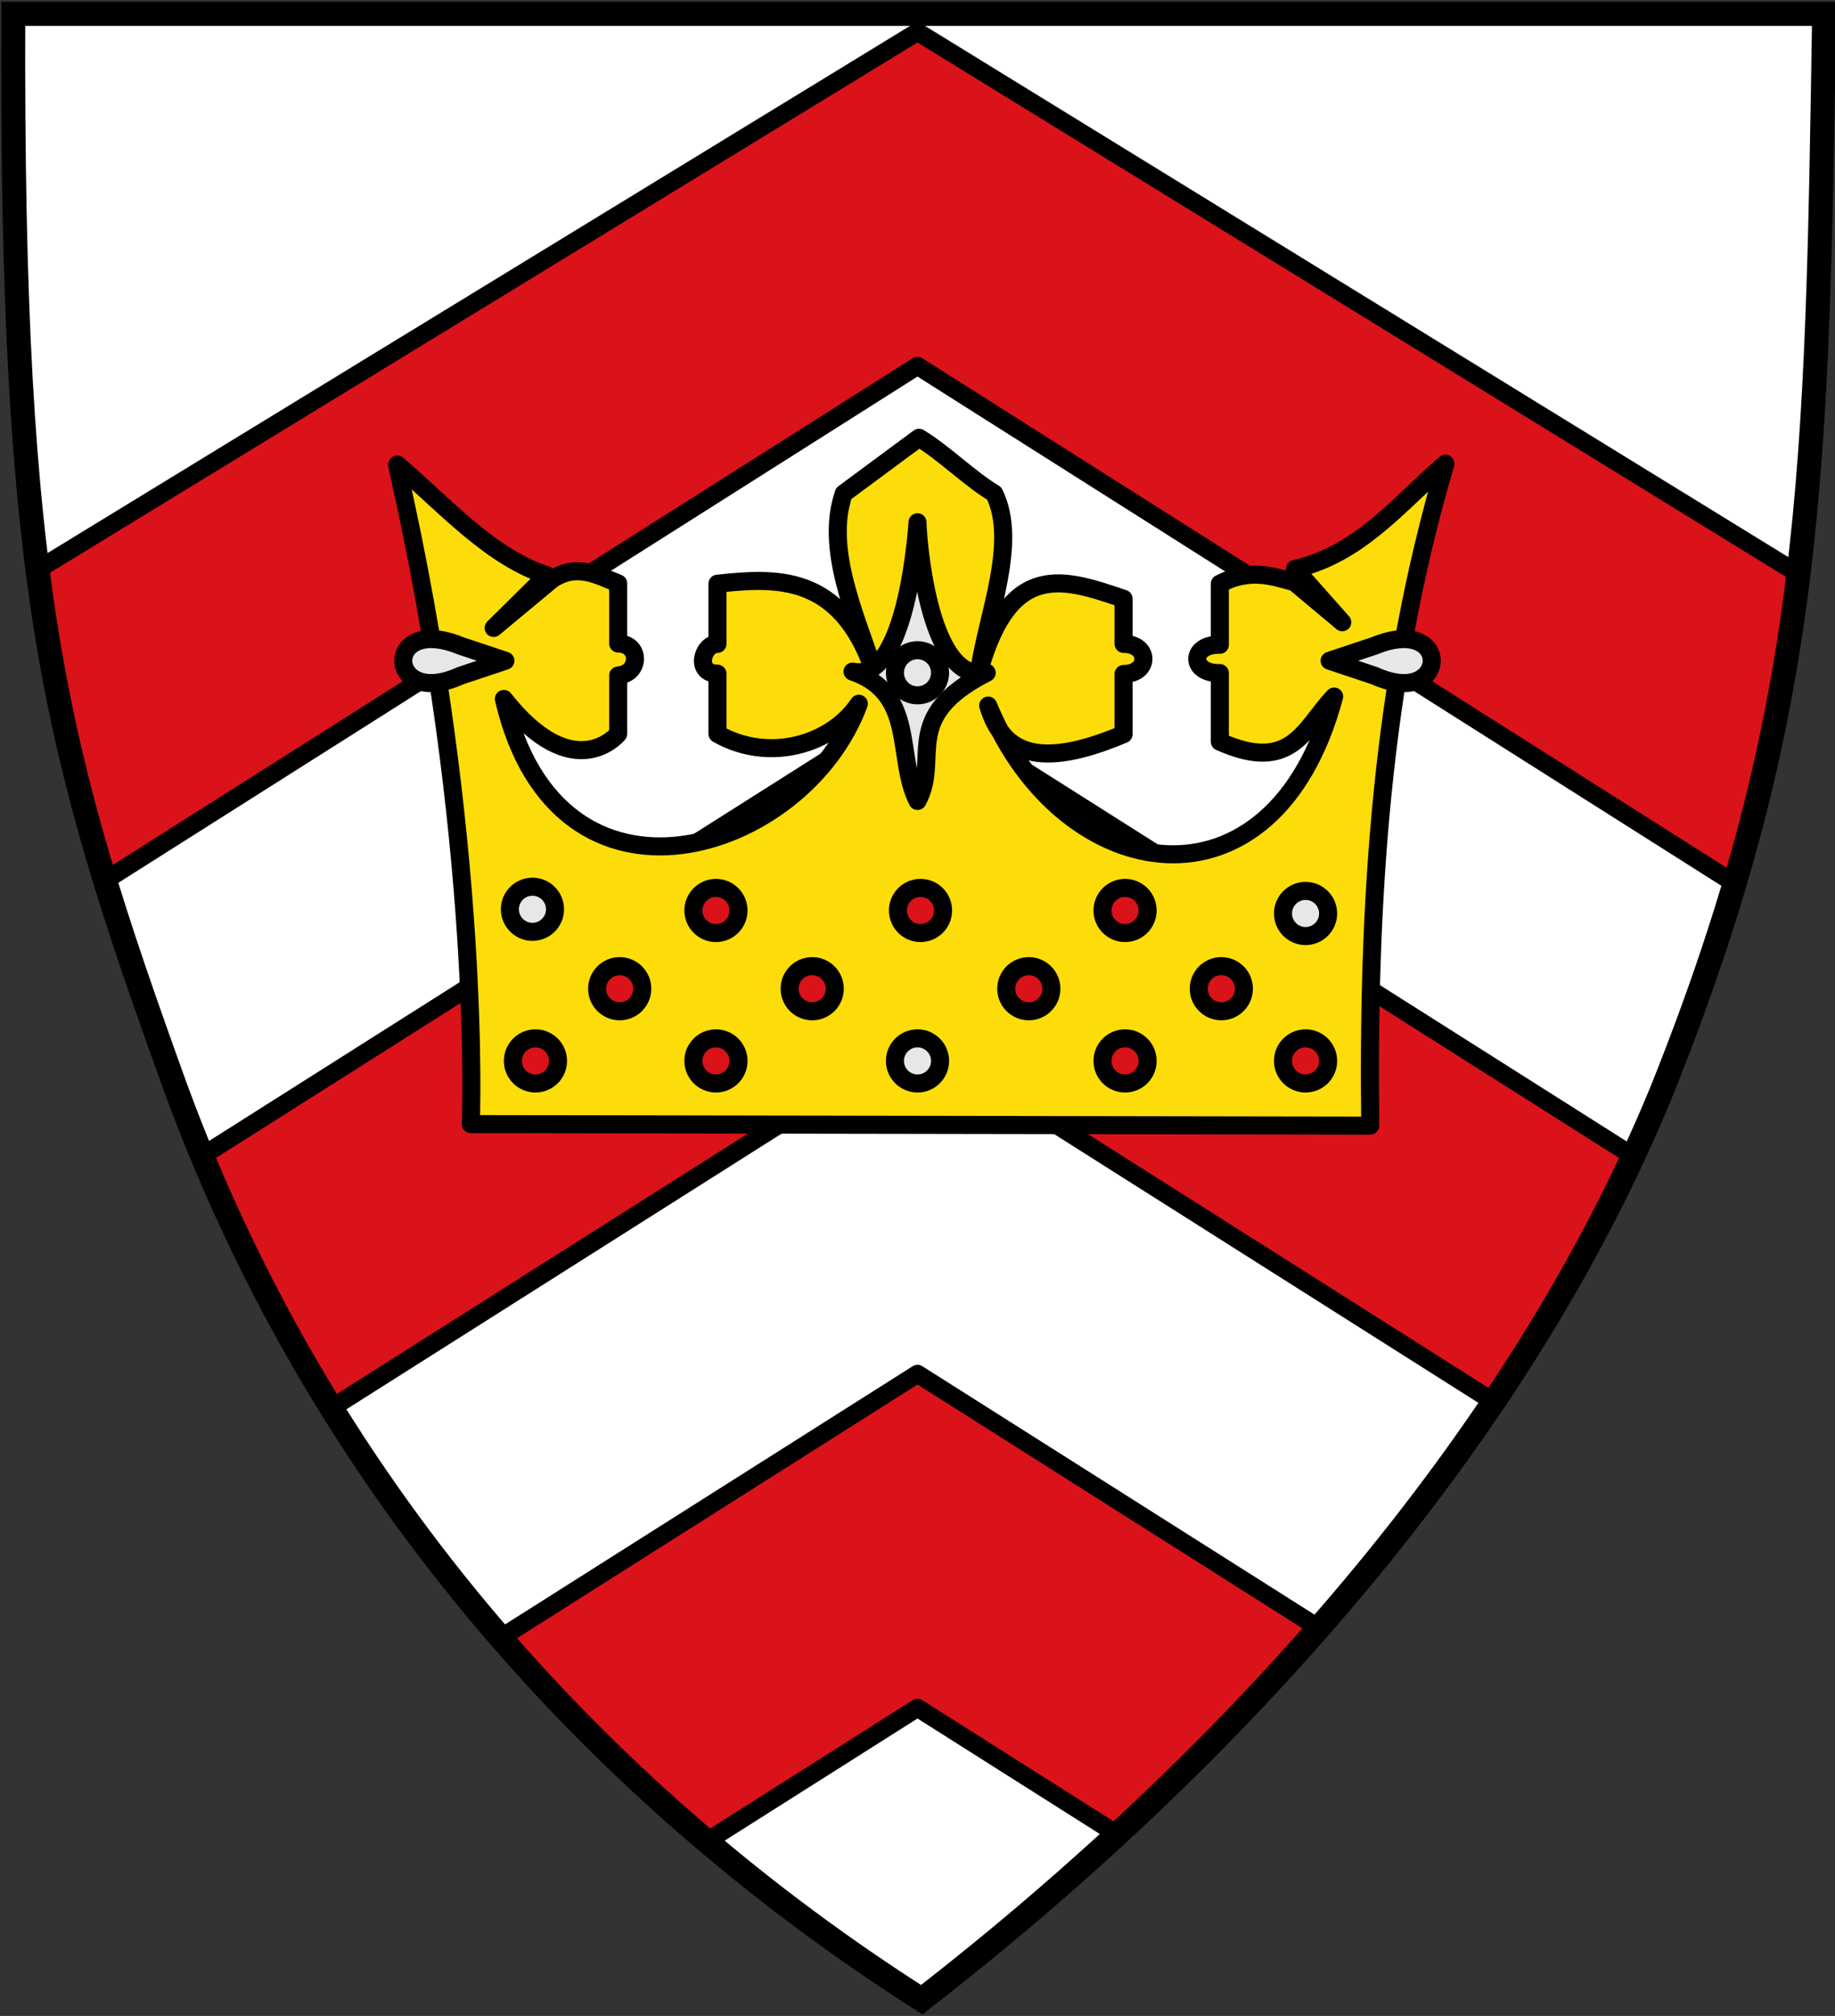
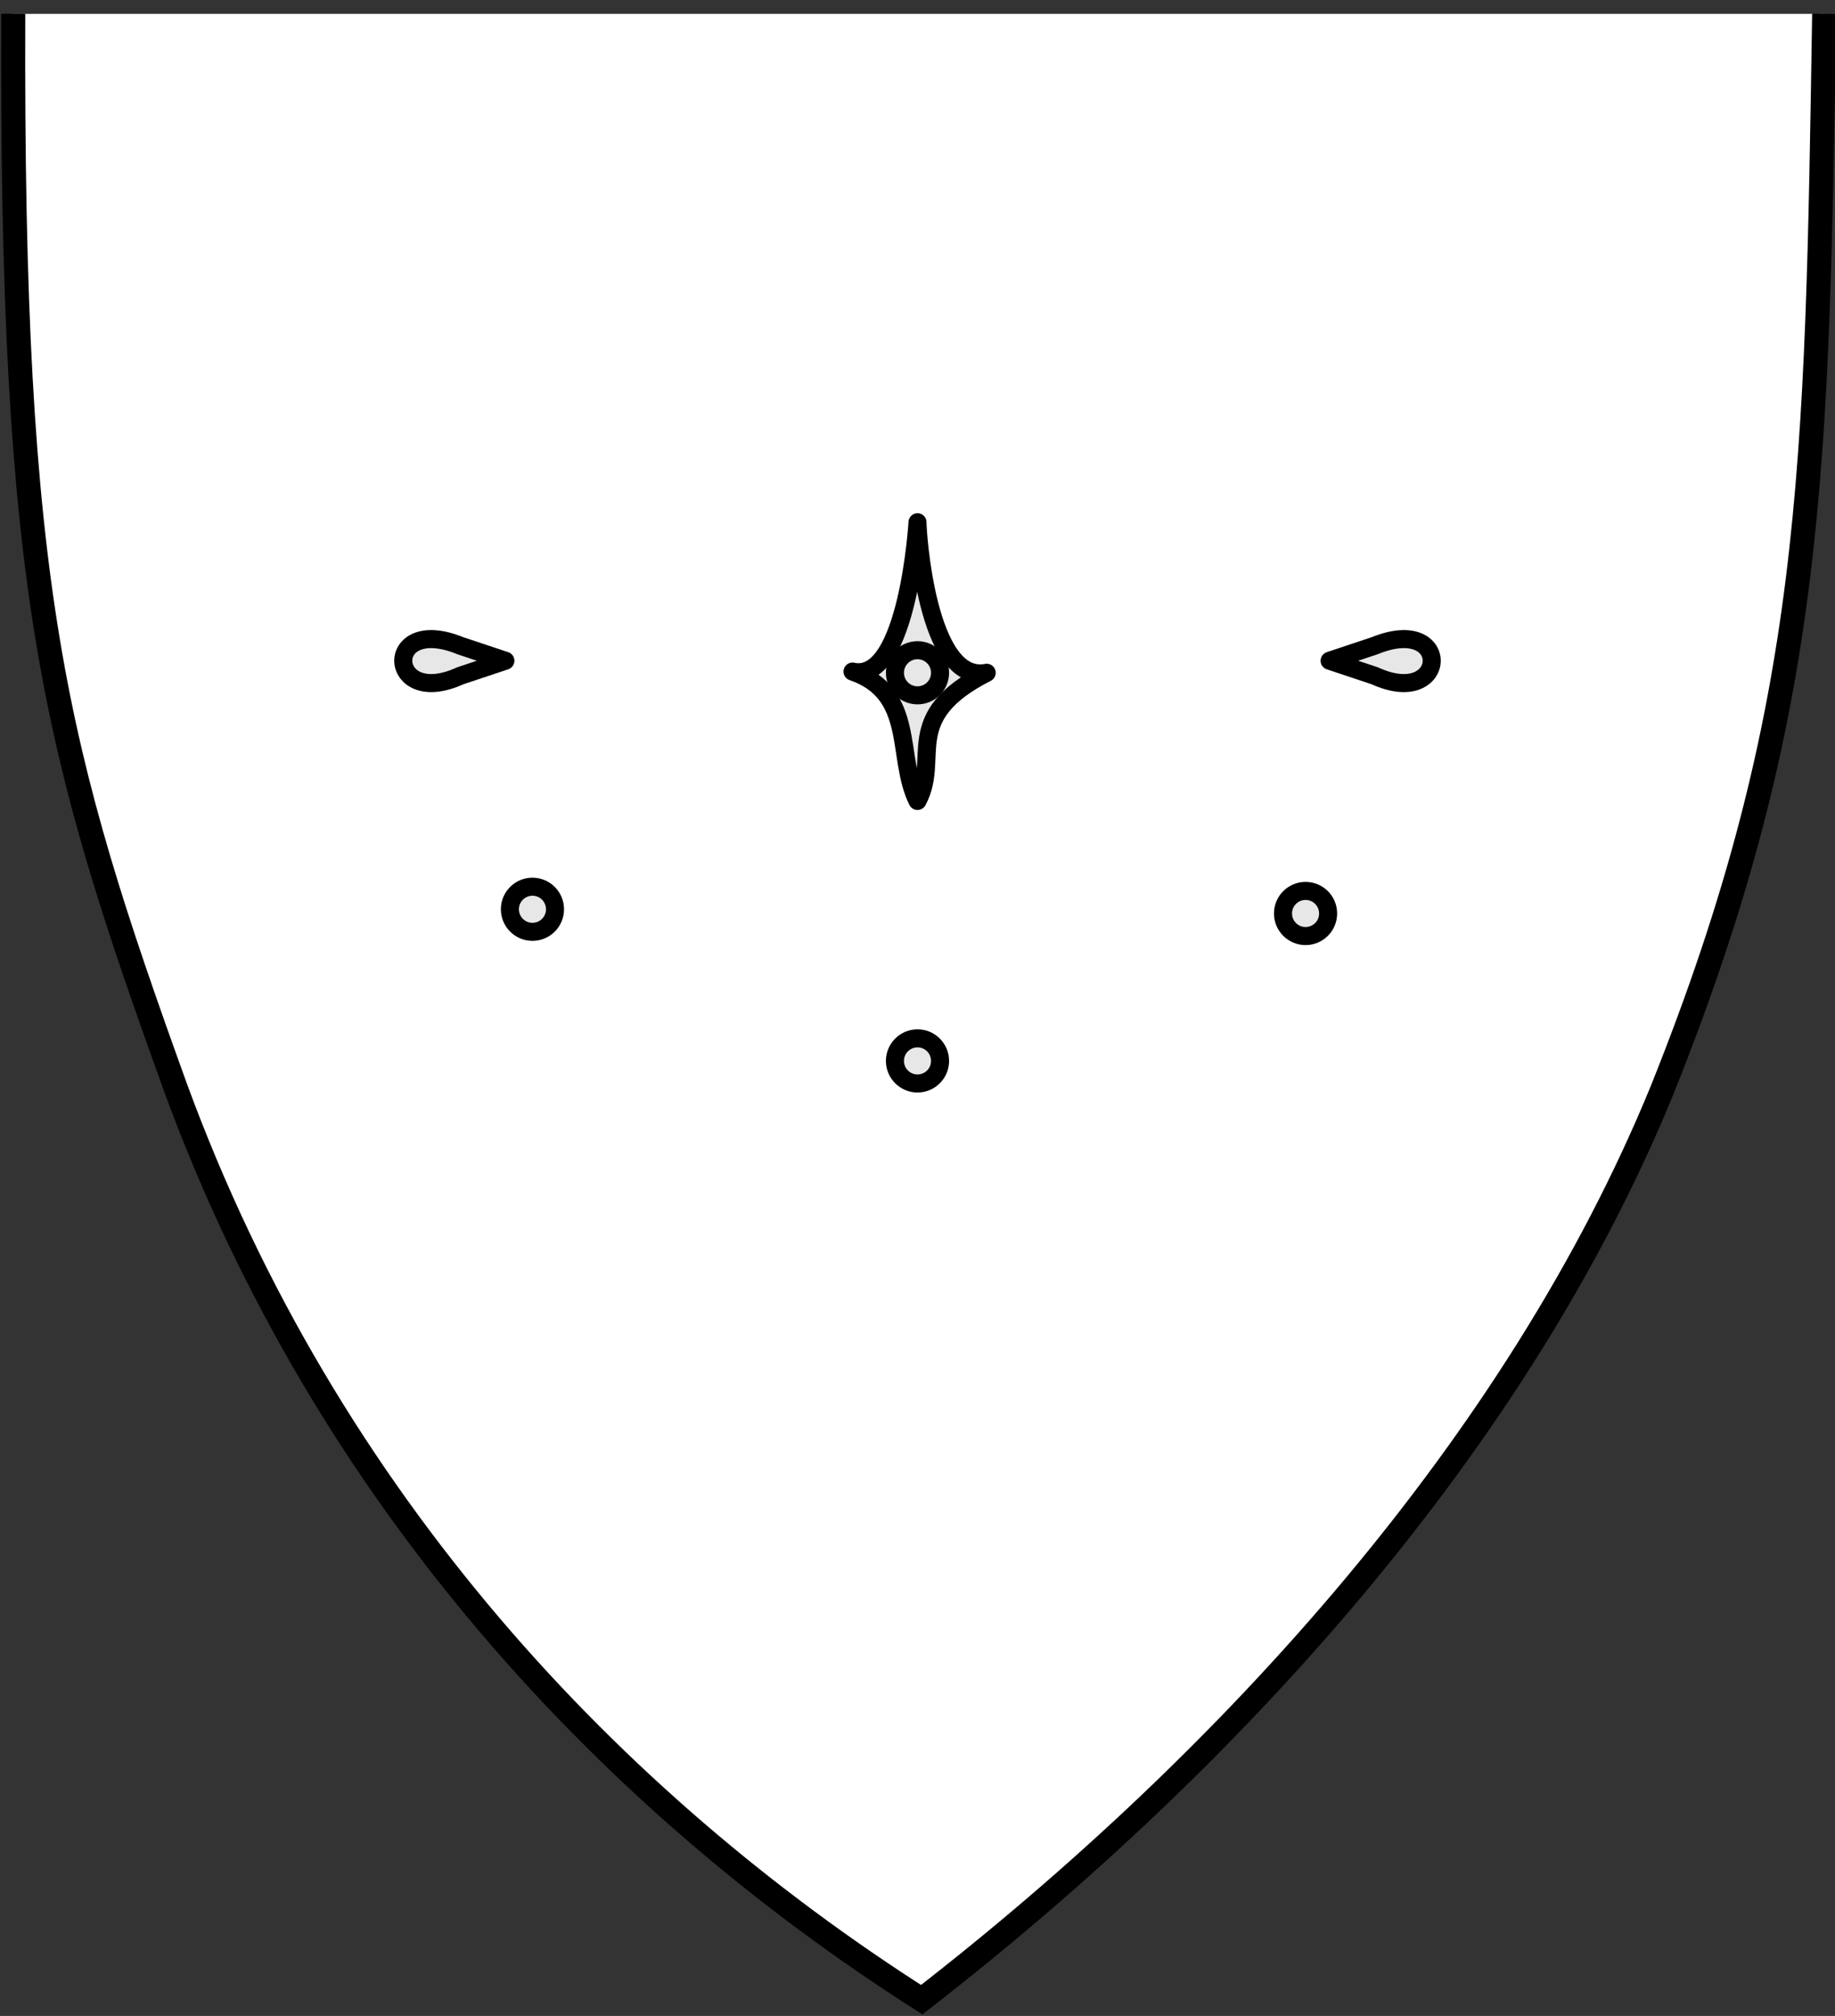
<svg xmlns="http://www.w3.org/2000/svg" xmlns:xlink="http://www.w3.org/1999/xlink" id="svg2" height="670" width="610" version="1.1">
  <rect width="100%" height="100%" fill="#333333" stroke="none" />
  <defs id="defs4">
    <clipPath id="clipPath3472">
-       <path id="path7" d="m-0.6-25c-0.7 192 13.5 245 54 357 50.6 138 146 238 248 303 103-79.9 198-185 246-302 51-127 51.6-207 54-358" />
-     </clipPath>
+       </clipPath>
  </defs>
  <g id="g9" transform="translate(5 29.6)">
    <g id="g11" stroke="#000">
      <g id="g13" stroke-width="6">
        <path id="path15" d="m-0.6-25c-0.7 192 13.5 245 54 357 50.6 138 146 238 248 303 103-79.9 198-185 246-302 51-127 51.6-207 54-358" fill="#fff" />
        <g id="g17" stroke-linejoin="round" clip-path="url(#clipPath3472)" transform="translate(0-4)" stroke-linecap="round" fill="#da121a">
          <path id="path19" d="m630 305l-330-209-330 209-30-100 360-220 343 211" />
          <path id="path21" d="m630 528l-330-209-330 209v-111l330-209 330 209" />
          <path id="path23" d="m630 640l-330-209-330 209v111l330-209 330 209" />
        </g>
      </g>
-       <path id="path25" d="m-0.6-25c-0.7 192 13.5 245 54 357 50.6 138 146 238 248 303 103-79.9 198-185 246-302 51-127 51.6-207 54-358z" stroke-width="8" fill="none" />
+       <path id="path25" d="m-0.6-25c-0.7 192 13.5 245 54 357 50.6 138 146 238 248 303 103-79.9 198-185 246-302 51-127 51.6-207 54-358" stroke-width="8" fill="none" />
    </g>
    <g id="g27" transform="translate(0-16)">
      <g id="g29" stroke="#000" stroke-width="6">
        <g id="g31" stroke-linejoin="round" stroke-linecap="round">
-           <path id="path33" d="m127 141c28.5 125 24.5 219 24.5 219l299 0.5c-0.9-73 3.4-147 25-220-15.5 13.4-28.4 30-50 35l15.7 17.7-15.9-13.3c-7.4-2-14.6-4.7-24.8 0.5v20.3c-10-0.3-10 9.7 0 9.4v22.8c24 10.7 28-4.5 38-15-20 75-90 63.7-115 3 4.7 15.8 16.6 21.5 45 9.5v-20c8.8 0 8.8-10 0-10v-15c-19.4-6.5-37.6-13.3-48 24 2.7-18.6 13-42.8 5-59-8.3-5-16.7-13.5-25-18.5l-25 18.5c-6.4 18.3 4 40.7 10 59-11.2-32.7-33-31-52-29v20c-5-0.1-7.7 9.9 0 9.9v20c17.2 9.8 38 3.5 47-10-18.3 49.8-100 76-118-1.6 23.4 29.6 38 11.6 38 11.6v-19.4c7.4-0.6 7.5-10.6 0-10.6v-20c-6.9-2.7-13.6-6.8-21.9-1.4l-19.5 16.2 17.7-17.5c-18.6-6-33.7-23-49.7-36.8" fill="#fcdd09" />
          <path id="path35" d="m300 160c-0.1 2 2.9 54 23 50-28.9 14.7-15.3 28.4-23 42.6-7.2-14.4-0.4-35.7-21.6-43 18.6 4.2 21.7-51 21.6-49.6" fill="#e7e7e7" />
-           <circle id="path3455" cx="233" cy="289" r="7.5" fill="#da121a" />
        </g>
        <use id="use38" width="610" xlink:href="#path3455" transform="translate(68)" height="670" />
        <use id="use40" width="610" xlink:href="#path3455" transform="translate(136)" height="670" />
        <use id="use42" width="610" xlink:href="#path3455" transform="translate(168 26)" height="670" />
        <use id="use44" width="610" xlink:href="#path3455" transform="translate(104 26)" height="670" />
        <use id="use46" width="610" xlink:href="#path3455" transform="translate(32 26)" height="670" />
        <use id="use48" width="610" xlink:href="#path3455" transform="translate(-32 26)" height="670" />
        <use id="use50" width="610" xlink:href="#path3455" transform="translate(-60 50)" height="670" />
        <use id="use52" width="610" xlink:href="#path3455" transform="translate(0 50)" height="670" />
        <use id="use54" width="610" xlink:href="#path3455" transform="translate(136 50)" height="670" />
        <use id="use56" width="610" xlink:href="#path3455" transform="translate(196 50)" height="670" />
        <circle id="use3475-9" stroke-linejoin="round" stroke-linecap="round" cy="290" cx="429" r="7.5" fill="#e7e7e7" />
        <use id="use59" width="610" xlink:href="#use3475-9" transform="translate(-129 49)" height="670" />
        <use id="use61" width="610" xlink:href="#use3475-9" transform="translate(-257-1.4)" height="670" />
      </g>
      <path id="path3498" stroke-linejoin="round" d="m437 206l15-5c26-10.6 24.5 21.2 0 10l-15-5" stroke="#000" stroke-linecap="round" stroke-width="6" fill="#e7e7e7" />
      <use id="use64" width="610" xlink:href="#path3498" transform="matrix(-1 0 0 1 600 0)" height="670" />
      <use id="use66" xlink:href="#use3475-9" transform="translate(-129-80)" height="670" width="610" stroke="#000" stroke-width="6" />
    </g>
  </g>
</svg>